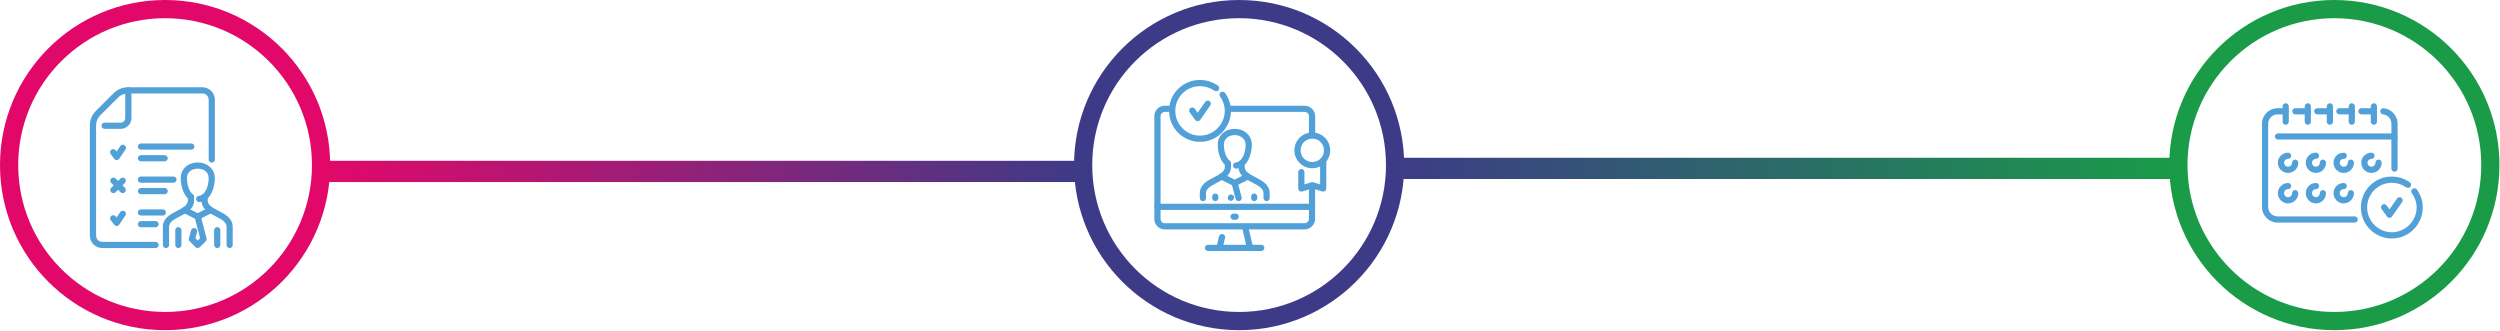
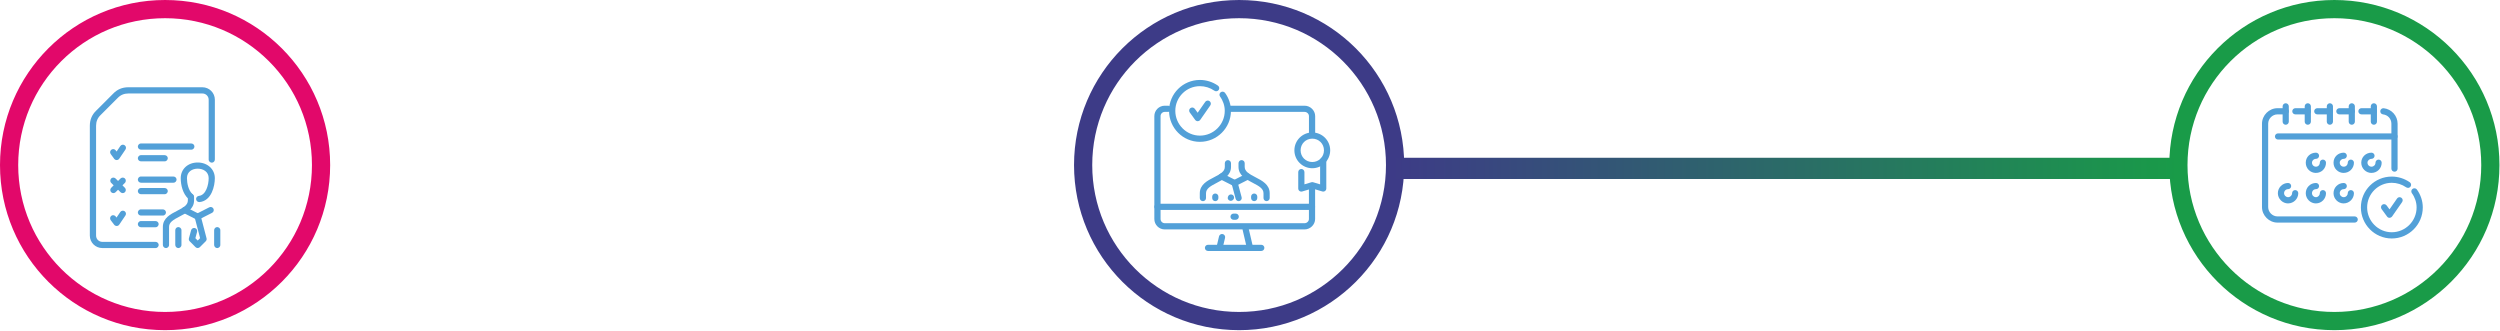
<svg xmlns="http://www.w3.org/2000/svg" width="824" height="109" viewBox="0 0 824 109" fill="none">
  <path d="M51.269 81.76H33.719C31.449 81.76 29.609 79.92 29.609 77.65V41.45C29.609 39.46 30.319 37.78 31.729 36.44L37.309 30.86C38.629 29.47 40.319 28.76 42.299 28.76H66.709C68.979 28.76 70.819 30.6 70.819 32.87V52.55C70.819 53.05 70.489 53.5 69.999 53.59C69.349 53.71 68.779 53.22 68.779 52.59V32.87C68.779 31.73 67.859 30.81 66.719 30.81H42.309C40.899 30.81 39.719 31.31 38.779 32.3L33.169 37.91C32.159 38.86 31.669 40.05 31.669 41.46V77.66C31.669 78.8 32.589 79.72 33.729 79.72H51.239C51.739 79.72 52.189 80.05 52.279 80.54C52.399 81.19 51.909 81.76 51.279 81.76H51.269Z" fill="#52A0D8" />
-   <path d="M39.759 42.47H34.519C34.019 42.47 33.569 42.14 33.479 41.65C33.359 41 33.849 40.43 34.479 40.43H39.759C40.599 40.43 41.279 39.75 41.279 38.91V29.82C41.279 29.32 41.609 28.87 42.099 28.78C42.749 28.66 43.319 29.15 43.319 29.78V38.91C43.319 40.88 41.719 42.48 39.749 42.48L39.759 42.47Z" fill="#52A0D8" />
  <path d="M38.47 52.76C38.14 52.76 37.83 52.6 37.63 52.33L36.49 50.77C36.16 50.31 36.26 49.67 36.71 49.34C37.16 49.01 37.8 49.1 38.14 49.56L38.41 49.93C38.41 49.93 38.43 49.93 38.44 49.93L39.66 48.14C39.98 47.67 40.61 47.55 41.08 47.87C41.55 48.19 41.67 48.82 41.35 49.29L39.3 52.31C39.11 52.59 38.8 52.75 38.47 52.75V52.76Z" fill="#52A0D8" />
  <path d="M38.459 74.48C38.139 74.48 37.829 74.33 37.629 74.07L36.519 72.61C36.219 72.22 36.209 71.65 36.539 71.28C36.979 70.78 37.739 70.83 38.119 71.34L38.399 71.71L39.649 69.88C39.969 69.41 40.599 69.29 41.069 69.61C41.539 69.93 41.659 70.56 41.339 71.03L39.299 74.04C39.119 74.31 38.809 74.48 38.479 74.49H38.459V74.48Z" fill="#52A0D8" />
  <path d="M63.06 49.33H46.5C46 49.33 45.55 49 45.46 48.51C45.34 47.86 45.83 47.29 46.46 47.29H63.02C63.52 47.29 63.97 47.62 64.06 48.11C64.18 48.76 63.69 49.33 63.06 49.33Z" fill="#52A0D8" />
  <path d="M54.28 53.18H46.5C46 53.18 45.55 52.85 45.46 52.36C45.34 51.71 45.83 51.14 46.46 51.14H54.24C54.74 51.14 55.19 51.47 55.28 51.96C55.4 52.61 54.91 53.18 54.28 53.18Z" fill="#52A0D8" />
  <path d="M57.17 60.22H46.5C46 60.22 45.55 59.89 45.46 59.4C45.34 58.75 45.83 58.18 46.46 58.18H57.13C57.63 58.18 58.08 58.51 58.17 59C58.29 59.65 57.8 60.22 57.17 60.22Z" fill="#52A0D8" />
  <path d="M54.28 64.01H46.5C46 64.01 45.55 63.68 45.46 63.19C45.34 62.54 45.83 61.97 46.46 61.97H54.24C54.74 61.97 55.19 62.3 55.28 62.79C55.4 63.44 54.91 64.01 54.28 64.01Z" fill="#52A0D8" />
  <path d="M53.68 71.05H46.5C46 71.05 45.55 70.72 45.46 70.23C45.34 69.58 45.83 69.01 46.46 69.01H53.64C54.14 69.01 54.59 69.34 54.68 69.83C54.8 70.48 54.31 71.05 53.68 71.05Z" fill="#52A0D8" />
  <path d="M51.27 74.9H46.5C46 74.9 45.55 74.57 45.46 74.08C45.34 73.43 45.83 72.86 46.46 72.86H51.23C51.73 72.86 52.18 73.19 52.27 73.68C52.39 74.33 51.9 74.9 51.27 74.9Z" fill="#52A0D8" />
  <path d="M40.439 63.65C40.179 63.65 39.919 63.55 39.719 63.35L36.649 60.28C36.199 59.83 36.259 59.08 36.809 58.7C37.219 58.42 37.779 58.51 38.129 58.86L41.169 61.9C41.569 62.3 41.569 62.95 41.169 63.35C40.969 63.55 40.709 63.65 40.449 63.65H40.439Z" fill="#52A0D8" />
  <path d="M37.37 63.65C37.11 63.65 36.85 63.55 36.65 63.35C36.25 62.95 36.25 62.3 36.65 61.9L39.69 58.86C40.04 58.51 40.6 58.42 41.01 58.7C41.56 59.07 41.61 59.83 41.17 60.28L38.1 63.35C37.9 63.55 37.64 63.65 37.38 63.65H37.37Z" fill="#52A0D8" />
  <path d="M65.65 66.6C65.09 66.6 64.63 66.15 64.63 65.57C64.63 65.05 65.06 64.61 65.58 64.56C67.91 64.31 68.78 60.85 68.78 58.72C68.78 56.59 66.96 55.59 65.17 55.59C63.38 55.59 61.62 56.57 61.62 58.72C61.62 60.39 62.1 62.77 63.44 63.97C63.94 64.41 63.9 65.23 63.28 65.62C62.91 65.85 62.41 65.8 62.08 65.51C60.23 63.87 59.57 60.93 59.57 58.73C59.57 55.73 61.92 53.56 65.16 53.56C68.4 53.56 70.81 55.78 70.81 58.73C70.81 61.29 69.75 66.22 65.73 66.61C65.7 66.61 65.66 66.61 65.63 66.61L65.65 66.6Z" fill="#52A0D8" />
  <path d="M54.5 81.74C54.01 81.65 53.68 81.19 53.68 80.7V74.78C53.68 71.89 56.18 70.61 58.38 69.48C60.59 68.35 61.92 67.55 61.92 66.06V64.9C61.92 64.4 62.25 63.95 62.74 63.86C63.39 63.74 63.96 64.23 63.96 64.86V66.06C63.96 68.9 61.49 70.17 59.31 71.3C57.08 72.45 55.72 73.26 55.72 74.78V80.74C55.72 81.37 55.15 81.87 54.5 81.74Z" fill="#52A0D8" />
-   <path d="M75.49 81.74C75 81.65 74.67 81.19 74.67 80.7V74.78C74.67 73.25 73.31 72.44 71.08 71.3C68.9 70.18 66.42 68.91 66.42 66.06V64.9C66.42 64.4 66.75 63.95 67.24 63.86C67.89 63.74 68.46 64.23 68.46 64.86V66.06C68.46 67.55 69.8 68.34 72 69.48C74.2 70.61 76.7 71.9 76.7 74.78V80.74C76.7 81.37 76.13 81.87 75.48 81.74H75.49Z" fill="#52A0D8" />
  <path d="M58.59 81.74C58.099 81.65 57.77 81.19 57.77 80.7V75.91C57.77 75.41 58.099 74.96 58.59 74.87C59.239 74.75 59.809 75.24 59.809 75.87V80.74C59.809 81.37 59.239 81.87 58.59 81.74Z" fill="#52A0D8" />
  <path d="M71.4 81.74C70.91 81.65 70.58 81.19 70.58 80.7V75.91C70.58 75.41 70.91 74.96 71.4 74.87C72.05 74.75 72.62 75.24 72.62 75.87V80.74C72.62 81.37 72.05 81.87 71.4 81.74Z" fill="#52A0D8" />
  <path d="M65.159 72.43C64.999 72.43 64.849 72.39 64.699 72.32L60.429 70.15C59.929 69.9 59.719 69.28 59.979 68.78C60.239 68.28 60.849 68.07 61.349 68.33L65.619 70.5C66.119 70.75 66.329 71.37 66.069 71.87C65.889 72.23 65.529 72.43 65.159 72.43Z" fill="#52A0D8" />
  <path d="M65.168 72.43C64.799 72.43 64.439 72.22 64.258 71.87C63.998 71.37 64.209 70.75 64.709 70.5L68.978 68.33C69.478 68.07 70.099 68.28 70.349 68.78C70.609 69.28 70.398 69.9 69.898 70.15L65.629 72.32C65.478 72.4 65.319 72.43 65.168 72.43Z" fill="#52A0D8" />
  <path d="M65.169 81.76C64.899 81.76 64.639 81.65 64.449 81.46L62.529 79.53C62.269 79.27 62.169 78.89 62.269 78.54L62.989 75.89C63.139 75.34 63.709 75.02 64.239 75.17C64.789 75.32 65.109 75.88 64.959 76.42L64.399 78.49C64.399 78.49 64.399 78.5 64.399 78.51L65.159 79.27H65.179L65.949 78.5C65.949 78.5 65.949 78.49 65.949 78.48L64.169 71.66C64.029 71.11 64.359 70.55 64.899 70.41C65.449 70.27 66.009 70.59 66.149 71.14L68.079 78.54C68.169 78.89 68.069 79.26 67.809 79.52L65.879 81.45C65.689 81.64 65.429 81.75 65.159 81.75L65.169 81.76Z" fill="#52A0D8" />
  <path d="M54.41 105.82C82.803 105.82 105.82 82.803 105.82 54.41C105.82 26.017 82.803 3 54.41 3C26.017 3 3 26.017 3 54.41C3 82.803 26.017 105.82 54.41 105.82Z" stroke="#E2086A" stroke-width="6" stroke-miterlimit="10" />
  <path d="M395.49 46.75C389.88 46.75 385.32 42.16 385.32 36.52C385.32 30.88 389.88 26.35 395.49 26.35C397.61 26.35 399.66 27 401.43 28.22C401.89 28.54 402.01 29.18 401.69 29.64C401.37 30.11 400.73 30.22 400.27 29.9C398.85 28.92 397.2 28.4 395.5 28.4C391.02 28.4 387.38 32.04 387.38 36.52C387.38 41 391.02 44.7 395.5 44.7C399.98 44.7 403.68 41.03 403.68 36.52C403.68 34.86 403.13 33.2 402.13 31.83C401.8 31.37 401.9 30.73 402.35 30.4C402.8 30.07 403.44 30.16 403.78 30.62C405.03 32.33 405.72 34.43 405.72 36.52C405.72 42.16 401.13 46.75 395.49 46.75Z" fill="#52A0D8" />
  <path d="M394.771 39.95C394.441 39.95 394.141 39.79 393.941 39.53L392.141 37.06C391.811 36.6 391.901 35.96 392.361 35.63C392.821 35.3 393.461 35.4 393.791 35.85L394.751 37.16L397.241 33.58C397.561 33.12 398.201 33 398.661 33.33C399.121 33.65 399.241 34.29 398.911 34.75L395.601 39.5C395.411 39.77 395.101 39.93 394.771 39.94H394.761L394.771 39.95Z" fill="#52A0D8" />
  <path d="M429.981 75.62H383.901C382.011 75.62 380.471 74.08 380.471 72.19V38.27C380.471 36.38 382.011 34.84 383.901 34.84H385.041C385.601 34.84 386.061 35.3 386.061 35.86C386.061 36.42 385.601 36.88 385.041 36.88H383.901C383.141 36.88 382.521 37.5 382.521 38.26V72.19C382.521 72.95 383.141 73.57 383.901 73.57H429.981C430.751 73.57 431.421 72.92 431.421 72.19V61.51C431.421 60.94 431.881 60.49 432.441 60.49C433.001 60.49 433.461 60.95 433.461 61.51V72.19C433.461 74.05 431.861 75.62 429.971 75.62H429.981ZM432.451 44.98C431.891 44.98 431.431 44.52 431.431 43.96V38.26C431.431 37.52 430.761 36.88 429.991 36.88H405.181C404.621 36.88 404.161 36.42 404.161 35.86C404.161 35.3 404.621 34.84 405.181 34.84H429.991C431.881 34.84 433.481 36.41 433.481 38.27V43.97C433.481 44.54 433.021 44.99 432.461 44.99L432.451 44.98Z" fill="#52A0D8" />
  <path d="M415.721 82.72H398.151C397.591 82.72 397.131 82.26 397.131 81.7C397.131 81.14 397.591 80.68 398.151 80.68H415.721C416.281 80.68 416.741 81.14 416.741 81.7C416.741 82.26 416.281 82.72 415.721 82.72Z" fill="#52A0D8" />
  <path d="M401.952 82.72C401.872 82.72 401.792 82.71 401.712 82.69C401.162 82.56 400.822 82.01 400.952 81.46L401.792 77.91C401.922 77.36 402.472 77.02 403.022 77.15C403.572 77.28 403.912 77.83 403.782 78.38L402.942 81.93C402.832 82.4 402.412 82.72 401.952 82.72Z" fill="#52A0D8" />
  <path d="M411.991 82.72C411.531 82.72 411.111 82.4 411.001 81.93L409.561 75.74C409.431 75.19 409.771 74.64 410.321 74.51C410.861 74.39 411.421 74.72 411.551 75.27L412.991 81.46C413.121 82.01 412.781 82.56 412.231 82.69C412.151 82.71 412.071 82.72 412.001 82.72H411.991Z" fill="#52A0D8" />
  <path d="M432.451 69.19H381.491C380.931 69.19 380.471 68.73 380.471 68.17C380.471 67.61 380.931 67.15 381.491 67.15H432.441C433.001 67.15 433.461 67.61 433.461 68.17C433.461 68.73 433.001 69.19 432.441 69.19H432.451Z" fill="#52A0D8" />
-   <path d="M407.421 55.59C406.911 55.59 406.471 55.2 406.411 54.68C406.341 54.12 406.751 53.61 407.311 53.55C409.671 53.28 410.561 49.82 410.561 47.71C410.561 45.6 408.691 44.52 406.951 44.52C405.211 44.52 403.401 45.52 403.401 47.71C403.401 49.52 403.961 51.82 405.211 52.89C405.641 53.26 405.691 53.9 405.331 54.33C404.961 54.76 404.321 54.81 403.891 54.45C402.031 52.86 401.371 49.83 401.371 47.71C401.371 44.68 403.721 42.48 406.961 42.48C410.201 42.48 412.611 44.68 412.611 47.71C412.611 50.23 411.551 55.12 407.551 55.58C407.511 55.58 407.471 55.58 407.431 55.58L407.421 55.59Z" fill="#52A0D8" />
  <path d="M396.471 66.3C395.911 66.3 395.451 65.84 395.451 65.28V63.72C395.451 60.83 397.951 59.55 400.151 58.42C402.361 57.28 403.701 56.49 403.701 55V53.8C403.701 53.23 404.161 52.78 404.721 52.78C405.281 52.78 405.741 53.24 405.741 53.8V55C405.741 57.84 403.271 59.11 401.091 60.24C398.861 61.39 397.501 62.2 397.501 63.73V65.29C397.501 65.86 397.041 66.31 396.481 66.31L396.471 66.3Z" fill="#52A0D8" />
  <path d="M417.471 66.3C416.911 66.3 416.451 65.84 416.451 65.28V63.72C416.451 62.19 415.091 61.38 412.861 60.23C410.681 59.11 408.211 57.83 408.211 54.99V53.79C408.211 53.22 408.671 52.77 409.231 52.77C409.791 52.77 410.251 53.23 410.251 53.79V54.99C410.251 56.48 411.591 57.27 413.791 58.41C415.991 59.54 418.491 60.83 418.491 63.71V65.27C418.491 65.84 418.031 66.29 417.471 66.29V66.3Z" fill="#52A0D8" />
  <path d="M400.561 66.3C400.001 66.3 399.541 65.84 399.541 65.28V64.8C399.541 64.23 400.001 63.78 400.561 63.78C401.121 63.78 401.581 64.24 401.581 64.8V65.28C401.581 65.85 401.121 66.3 400.561 66.3Z" fill="#52A0D8" />
  <path d="M413.381 66.3C412.821 66.3 412.361 65.84 412.361 65.28V64.8C412.361 64.23 412.821 63.78 413.381 63.78C413.941 63.78 414.401 64.24 414.401 64.8V65.28C414.401 65.85 413.941 66.3 413.381 66.3Z" fill="#52A0D8" />
  <path d="M406.94 61.37C406.78 61.37 406.63 61.33 406.48 61.26L402.21 59.09C401.71 58.84 401.5 58.22 401.76 57.72C402.01 57.21 402.63 57.02 403.13 57.27L407.4 59.44C407.9 59.69 408.11 60.31 407.85 60.81C407.67 61.17 407.31 61.37 406.94 61.37Z" fill="#52A0D8" />
  <path d="M406.94 61.37C406.57 61.37 406.21 61.16 406.03 60.81C405.77 60.31 405.98 59.69 406.48 59.44L410.75 57.27C411.25 57.02 411.87 57.21 412.12 57.72C412.38 58.22 412.17 58.84 411.67 59.09L407.4 61.26C407.25 61.33 407.09 61.37 406.94 61.37Z" fill="#52A0D8" />
  <path d="M408.261 66.3C407.811 66.3 407.401 66 407.271 65.54L405.951 60.61C405.801 60.06 406.131 59.5 406.671 59.36C407.221 59.23 407.781 59.54 407.921 60.08L409.241 65.01C409.391 65.56 409.061 66.12 408.521 66.26C408.431 66.28 408.341 66.3 408.251 66.3H408.261ZM405.661 66.2C405.571 66.2 405.471 66.19 405.381 66.16C404.841 65.98 404.521 65.49 404.701 64.96L404.761 64.78C404.941 64.24 405.521 63.96 406.051 64.13C406.591 64.31 406.881 64.89 406.701 65.42C406.551 65.87 406.111 66.2 405.651 66.2H405.661Z" fill="#52A0D8" />
  <path d="M407.301 72.44H406.581C406.021 72.44 405.561 71.98 405.561 71.42C405.561 70.86 406.021 70.4 406.581 70.4H407.301C407.861 70.4 408.321 70.86 408.321 71.42C408.321 71.98 407.861 72.44 407.301 72.44Z" fill="#52A0D8" />
  <path d="M432.531 55.45C429.281 55.45 426.631 52.81 426.631 49.55C426.631 46.29 429.271 43.66 432.531 43.66C435.791 43.66 438.431 46.3 438.431 49.55C438.431 52.8 435.791 55.45 432.531 55.45ZM432.531 45.7C430.371 45.7 428.681 47.39 428.681 49.55C428.681 51.71 430.371 53.4 432.531 53.4C434.691 53.4 436.381 51.71 436.381 49.55C436.381 47.39 434.691 45.7 432.531 45.7Z" fill="#52A0D8" />
  <path d="M436.14 63.15C436.04 63.15 435.94 63.14 435.85 63.11L432.53 62.12L429.21 63.11C428.9 63.2 428.57 63.14 428.31 62.95C428.05 62.76 427.9 62.45 427.9 62.13V56.72C427.9 56.15 428.36 55.7 428.92 55.7C429.48 55.7 429.94 56.16 429.94 56.72V60.76L432.23 60.07C432.42 60.01 432.63 60.01 432.82 60.07L435.11 60.76V52.87C435.11 52.3 435.57 51.85 436.13 51.85C436.69 51.85 437.15 52.31 437.15 52.87V62.13C437.15 62.45 437 62.76 436.74 62.95C436.56 63.08 436.35 63.15 436.13 63.15H436.14Z" fill="#52A0D8" />
  <path d="M408.41 105.82C436.803 105.82 459.82 82.803 459.82 54.41C459.82 26.017 436.803 3 408.41 3C380.017 3 357 26.017 357 54.41C357 82.803 380.017 105.82 408.41 105.82Z" stroke="#3D3B87" stroke-width="6" stroke-miterlimit="10" />
  <path d="M776.111 73.37H750.661C747.891 73.37 745.551 71.03 745.551 68.26V40.77C745.551 38 747.891 35.66 750.661 35.66H753.371C753.941 35.66 754.391 36.12 754.391 36.68C754.391 37.24 753.931 37.7 753.371 37.7H750.661C749.001 37.7 747.591 39.1 747.591 40.77V68.26C747.591 69.92 749.001 71.33 750.661 71.33H776.111C776.681 71.33 777.131 71.79 777.131 72.35C777.131 72.91 776.671 73.37 776.111 73.37ZM789.221 56.59C788.651 56.59 788.201 56.13 788.201 55.57V40.77C788.201 39.17 787.041 37.88 785.441 37.7C784.881 37.64 784.481 37.13 784.541 36.57C784.601 36.01 785.121 35.62 785.671 35.67C788.281 35.97 790.251 38.16 790.251 40.78V55.58C790.251 56.14 789.791 56.6 789.231 56.6L789.221 56.59ZM782.421 37.7H778.331C777.761 37.7 777.311 37.24 777.311 36.68C777.311 36.12 777.771 35.66 778.331 35.66H782.421C782.991 35.66 783.441 36.12 783.441 36.68C783.441 37.24 782.981 37.7 782.421 37.7ZM775.141 37.7H771.051C770.481 37.7 770.031 37.24 770.031 36.68C770.031 36.12 770.491 35.66 771.051 35.66H775.141C775.711 35.66 776.161 36.12 776.161 36.68C776.161 37.24 775.701 37.7 775.141 37.7ZM767.921 37.7H763.771C763.201 37.7 762.751 37.24 762.751 36.68C762.751 36.12 763.211 35.66 763.771 35.66H767.921C768.491 35.66 768.941 36.12 768.941 36.68C768.941 37.24 768.481 37.7 767.921 37.7ZM760.641 37.7H756.551C755.981 37.7 755.531 37.24 755.531 36.68C755.531 36.12 755.991 35.66 756.551 35.66H760.641C761.211 35.66 761.661 36.12 761.661 36.68C761.661 37.24 761.201 37.7 760.641 37.7Z" fill="#52A0D8" />
  <path d="M789.22 46H750.84C750.27 46 749.82 45.54 749.82 44.98C749.82 44.42 750.28 43.96 750.84 43.96H789.22C789.79 43.96 790.24 44.42 790.24 44.98C790.24 45.54 789.78 46 789.22 46Z" fill="#52A0D8" />
-   <path d="M754.151 57C752.291 57 750.781 55.49 750.781 53.63C750.781 51.77 752.291 50.32 754.151 50.32C754.721 50.32 755.171 50.78 755.171 51.34C755.171 51.9 754.711 52.36 754.151 52.36C753.431 52.36 752.831 52.94 752.831 53.62C752.831 54.35 753.421 54.94 754.151 54.94C754.881 54.94 755.471 54.37 755.471 53.62C755.471 53.06 755.931 52.6 756.491 52.6C757.051 52.6 757.511 53.06 757.511 53.62C757.511 55.51 756.031 56.99 754.141 56.99L754.151 57Z" fill="#52A0D8" />
  <path d="M763.35 57C761.46 57 759.98 55.52 759.98 53.63C759.98 51.74 761.46 50.32 763.35 50.32C763.92 50.32 764.37 50.78 764.37 51.34C764.37 51.9 763.91 52.36 763.35 52.36C762.61 52.36 762.03 52.91 762.03 53.62C762.03 54.37 762.6 54.94 763.35 54.94C764.06 54.94 764.61 54.36 764.61 53.62C764.61 53.06 765.07 52.6 765.63 52.6C766.19 52.6 766.65 53.06 766.65 53.62C766.65 55.51 765.2 56.99 763.34 56.99L763.35 57Z" fill="#52A0D8" />
  <path d="M772.501 57C770.611 57 769.131 55.52 769.131 53.63C769.131 51.74 770.611 50.32 772.501 50.32C773.071 50.32 773.521 50.78 773.521 51.34C773.521 51.9 773.061 52.36 772.501 52.36C771.761 52.36 771.181 52.91 771.181 53.62C771.181 54.37 771.751 54.94 772.501 54.94C773.251 54.94 773.821 54.35 773.821 53.62C773.821 53.06 774.281 52.6 774.841 52.6C775.401 52.6 775.861 53.06 775.861 53.62C775.861 55.48 774.351 56.99 772.491 56.99L772.501 57Z" fill="#52A0D8" />
  <path d="M781.641 57C779.781 57 778.271 55.49 778.271 53.63C778.271 51.77 779.781 50.32 781.641 50.32C782.211 50.32 782.661 50.78 782.661 51.34C782.661 51.9 782.201 52.36 781.641 52.36C780.921 52.36 780.321 52.94 780.321 53.62C780.321 54.35 780.911 54.94 781.641 54.94C782.371 54.94 782.961 54.37 782.961 53.62C782.961 53.06 783.421 52.6 783.981 52.6C784.541 52.6 785.001 53.06 785.001 53.62C785.001 55.51 783.521 56.99 781.631 56.99L781.641 57Z" fill="#52A0D8" />
  <path d="M754.151 67.05C752.321 67.05 750.781 65.51 750.781 63.68C750.781 61.85 752.291 60.31 754.151 60.31C754.721 60.31 755.171 60.77 755.171 61.33C755.171 61.89 754.711 62.35 754.151 62.35C753.421 62.35 752.831 62.94 752.831 63.67C752.831 64.4 753.461 64.99 754.151 64.99C754.881 64.99 755.471 64.4 755.471 63.67C755.471 63.1 755.931 62.65 756.491 62.65C757.051 62.65 757.511 63.11 757.511 63.67C757.511 65.53 756.001 67.04 754.141 67.04L754.151 67.05Z" fill="#52A0D8" />
  <path d="M763.35 67.05C761.49 67.05 759.98 65.54 759.98 63.68C759.98 61.82 761.46 60.31 763.35 60.31C763.92 60.31 764.37 60.77 764.37 61.33C764.37 61.89 763.91 62.35 763.35 62.35C762.6 62.35 762.03 62.92 762.03 63.67C762.03 64.42 762.62 64.99 763.35 64.99C764.03 64.99 764.61 64.38 764.61 63.67C764.61 63.1 765.07 62.65 765.63 62.65C766.19 62.65 766.65 63.11 766.65 63.67C766.65 65.53 765.17 67.04 763.34 67.04L763.35 67.05Z" fill="#52A0D8" />
  <path d="M772.501 67.05C770.641 67.05 769.131 65.54 769.131 63.68C769.131 61.82 770.611 60.31 772.501 60.31C773.071 60.31 773.521 60.77 773.521 61.33C773.521 61.89 773.061 62.35 772.501 62.35C771.751 62.35 771.181 62.92 771.181 63.67C771.181 64.42 771.771 64.99 772.501 64.99C773.231 64.99 773.821 64.36 773.821 63.67C773.821 63.1 774.281 62.65 774.841 62.65C775.401 62.65 775.861 63.11 775.861 63.67C775.861 65.5 774.321 67.04 772.491 67.04L772.501 67.05Z" fill="#52A0D8" />
  <path d="M753.372 41.12C752.802 41.12 752.352 40.66 752.352 40.1V35.05C752.352 34.49 752.812 34.03 753.372 34.03C753.932 34.03 754.392 34.49 754.392 35.05V40.1C754.392 40.66 753.932 41.12 753.372 41.12Z" fill="#52A0D8" />
  <path d="M760.651 41.12C760.081 41.12 759.631 40.66 759.631 40.1V35.05C759.631 34.49 760.091 34.03 760.651 34.03C761.211 34.03 761.671 34.49 761.671 35.05V40.1C761.671 40.66 761.211 41.12 760.651 41.12Z" fill="#52A0D8" />
  <path d="M767.93 41.12C767.36 41.12 766.91 40.66 766.91 40.1V35.05C766.91 34.49 767.37 34.03 767.93 34.03C768.49 34.03 768.95 34.49 768.95 35.05V40.1C768.95 40.66 768.49 41.12 767.93 41.12Z" fill="#52A0D8" />
  <path d="M775.151 41.12C774.581 41.12 774.131 40.66 774.131 40.1V35.05C774.131 34.49 774.591 34.03 775.151 34.03C775.711 34.03 776.171 34.49 776.171 35.05V40.1C776.171 40.66 775.711 41.12 775.151 41.12Z" fill="#52A0D8" />
  <path d="M782.43 41.12C781.86 41.12 781.41 40.66 781.41 40.1V35.05C781.41 34.49 781.87 34.03 782.43 34.03C782.99 34.03 783.45 34.49 783.45 35.05V40.1C783.45 40.66 782.99 41.12 782.43 41.12Z" fill="#52A0D8" />
  <path d="M788.32 78.6C782.71 78.6 778.15 74.01 778.15 68.37C778.15 62.73 782.71 58.2 788.32 58.2C790.44 58.2 792.49 58.85 794.26 60.07C794.72 60.39 794.84 61.03 794.52 61.49C794.2 61.95 793.56 62.07 793.1 61.75C791.68 60.77 790.03 60.25 788.33 60.25C783.85 60.25 780.21 63.89 780.21 68.37C780.21 72.85 783.85 76.55 788.33 76.55C792.81 76.55 796.51 72.88 796.51 68.37C796.51 66.71 795.96 65.05 794.96 63.68C794.63 63.22 794.73 62.58 795.18 62.25C795.64 61.92 796.28 62.02 796.61 62.47C797.86 64.19 798.55 66.28 798.55 68.37C798.55 74.01 793.96 78.6 788.32 78.6Z" fill="#52A0D8" />
  <path d="M787.6 71.8C787.27 71.8 786.97 71.65 786.78 71.38L784.97 68.91C784.64 68.46 784.74 67.82 785.19 67.48C785.64 67.14 786.28 67.25 786.62 67.7L787.58 69.01L790.07 65.43C790.39 64.96 791.03 64.85 791.49 65.18C791.95 65.5 792.07 66.14 791.74 66.6L788.43 71.35C788.24 71.62 787.86 71.79 787.59 71.79L787.6 71.8Z" fill="#52A0D8" />
  <path d="M769.41 105.82C797.803 105.82 820.82 82.803 820.82 54.41C820.82 26.017 797.803 3 769.41 3C741.017 3 718 26.017 718 54.41C718 82.803 741.017 105.82 769.41 105.82Z" stroke="#199B48" stroke-width="6" stroke-miterlimit="10" />
-   <rect x="108" y="53" width="249" height="7" fill="url(#paint0_linear_102_132)" />
  <rect x="460" y="52" width="258" height="7" fill="url(#paint1_linear_102_132)" />
  <defs>
    <linearGradient id="paint0_linear_102_132" x1="106.256" y1="53" x2="357" y2="53" gradientUnits="userSpaceOnUse">
      <stop stop-color="#E2086A" />
      <stop offset="1" stop-color="#3D3B87" />
    </linearGradient>
    <linearGradient id="paint1_linear_102_132" x1="458.193" y1="52" x2="718" y2="52" gradientUnits="userSpaceOnUse">
      <stop stop-color="#3D3B87" />
      <stop offset="1" stop-color="#199B48" />
    </linearGradient>
  </defs>
</svg>